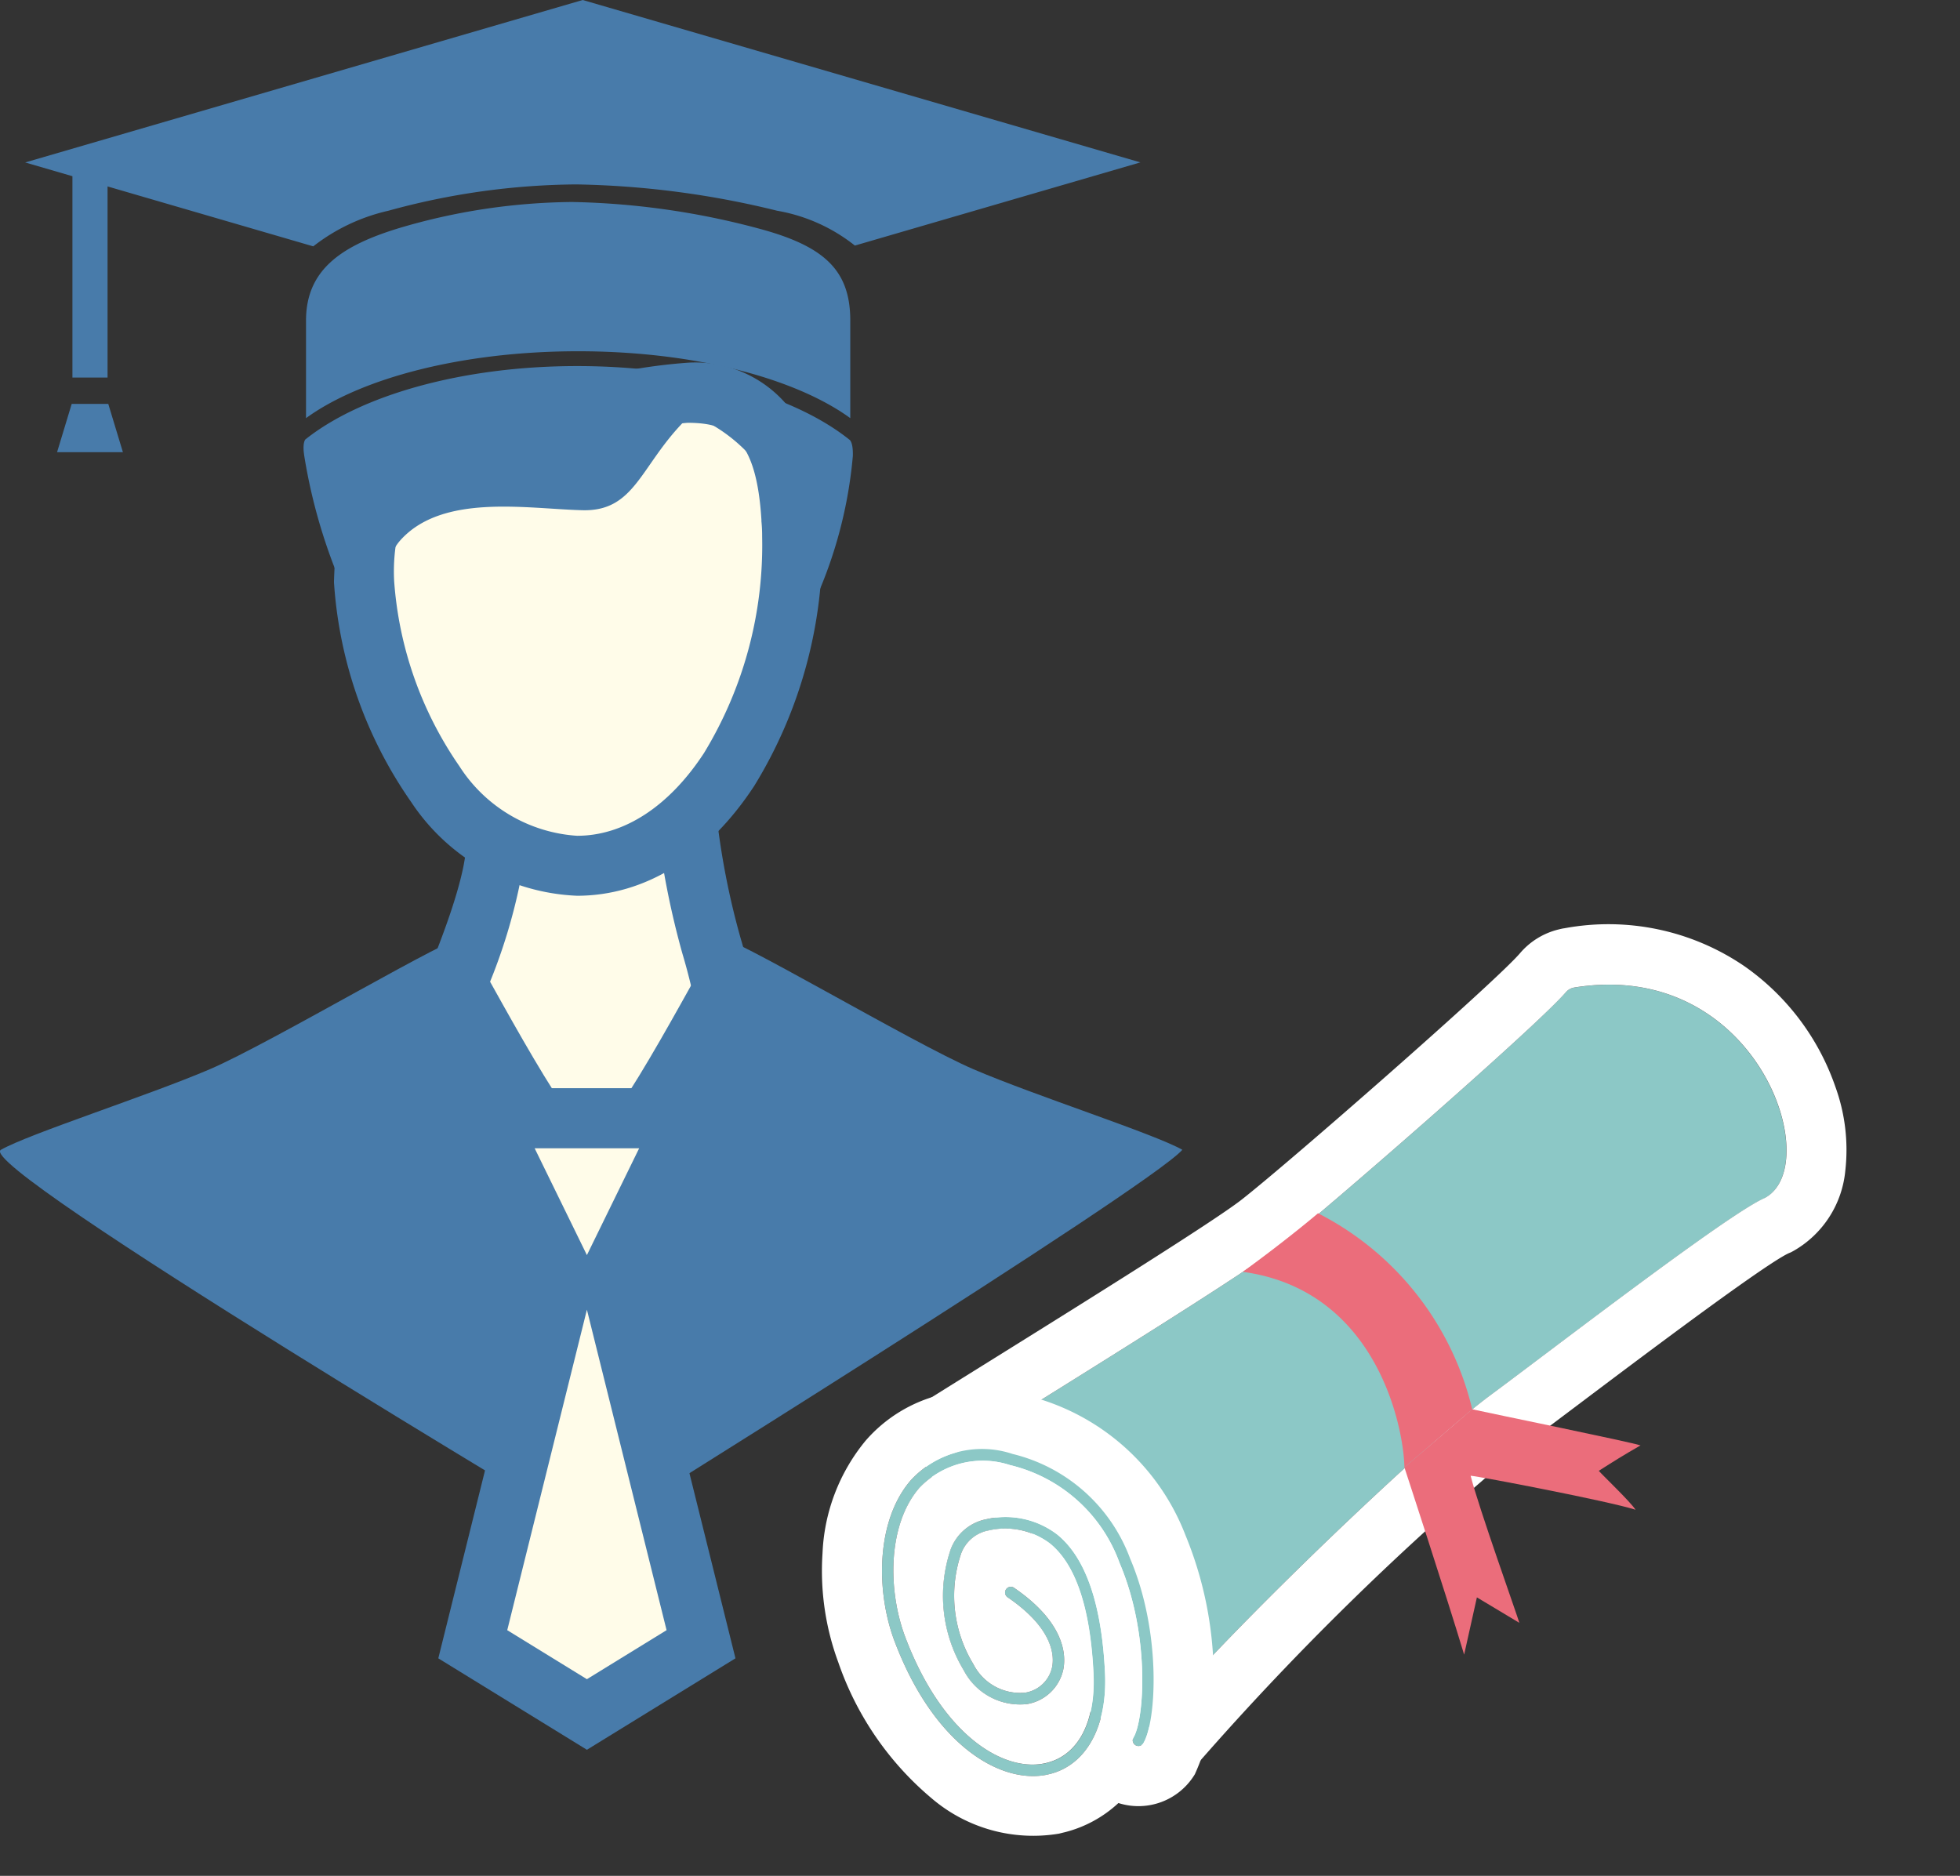
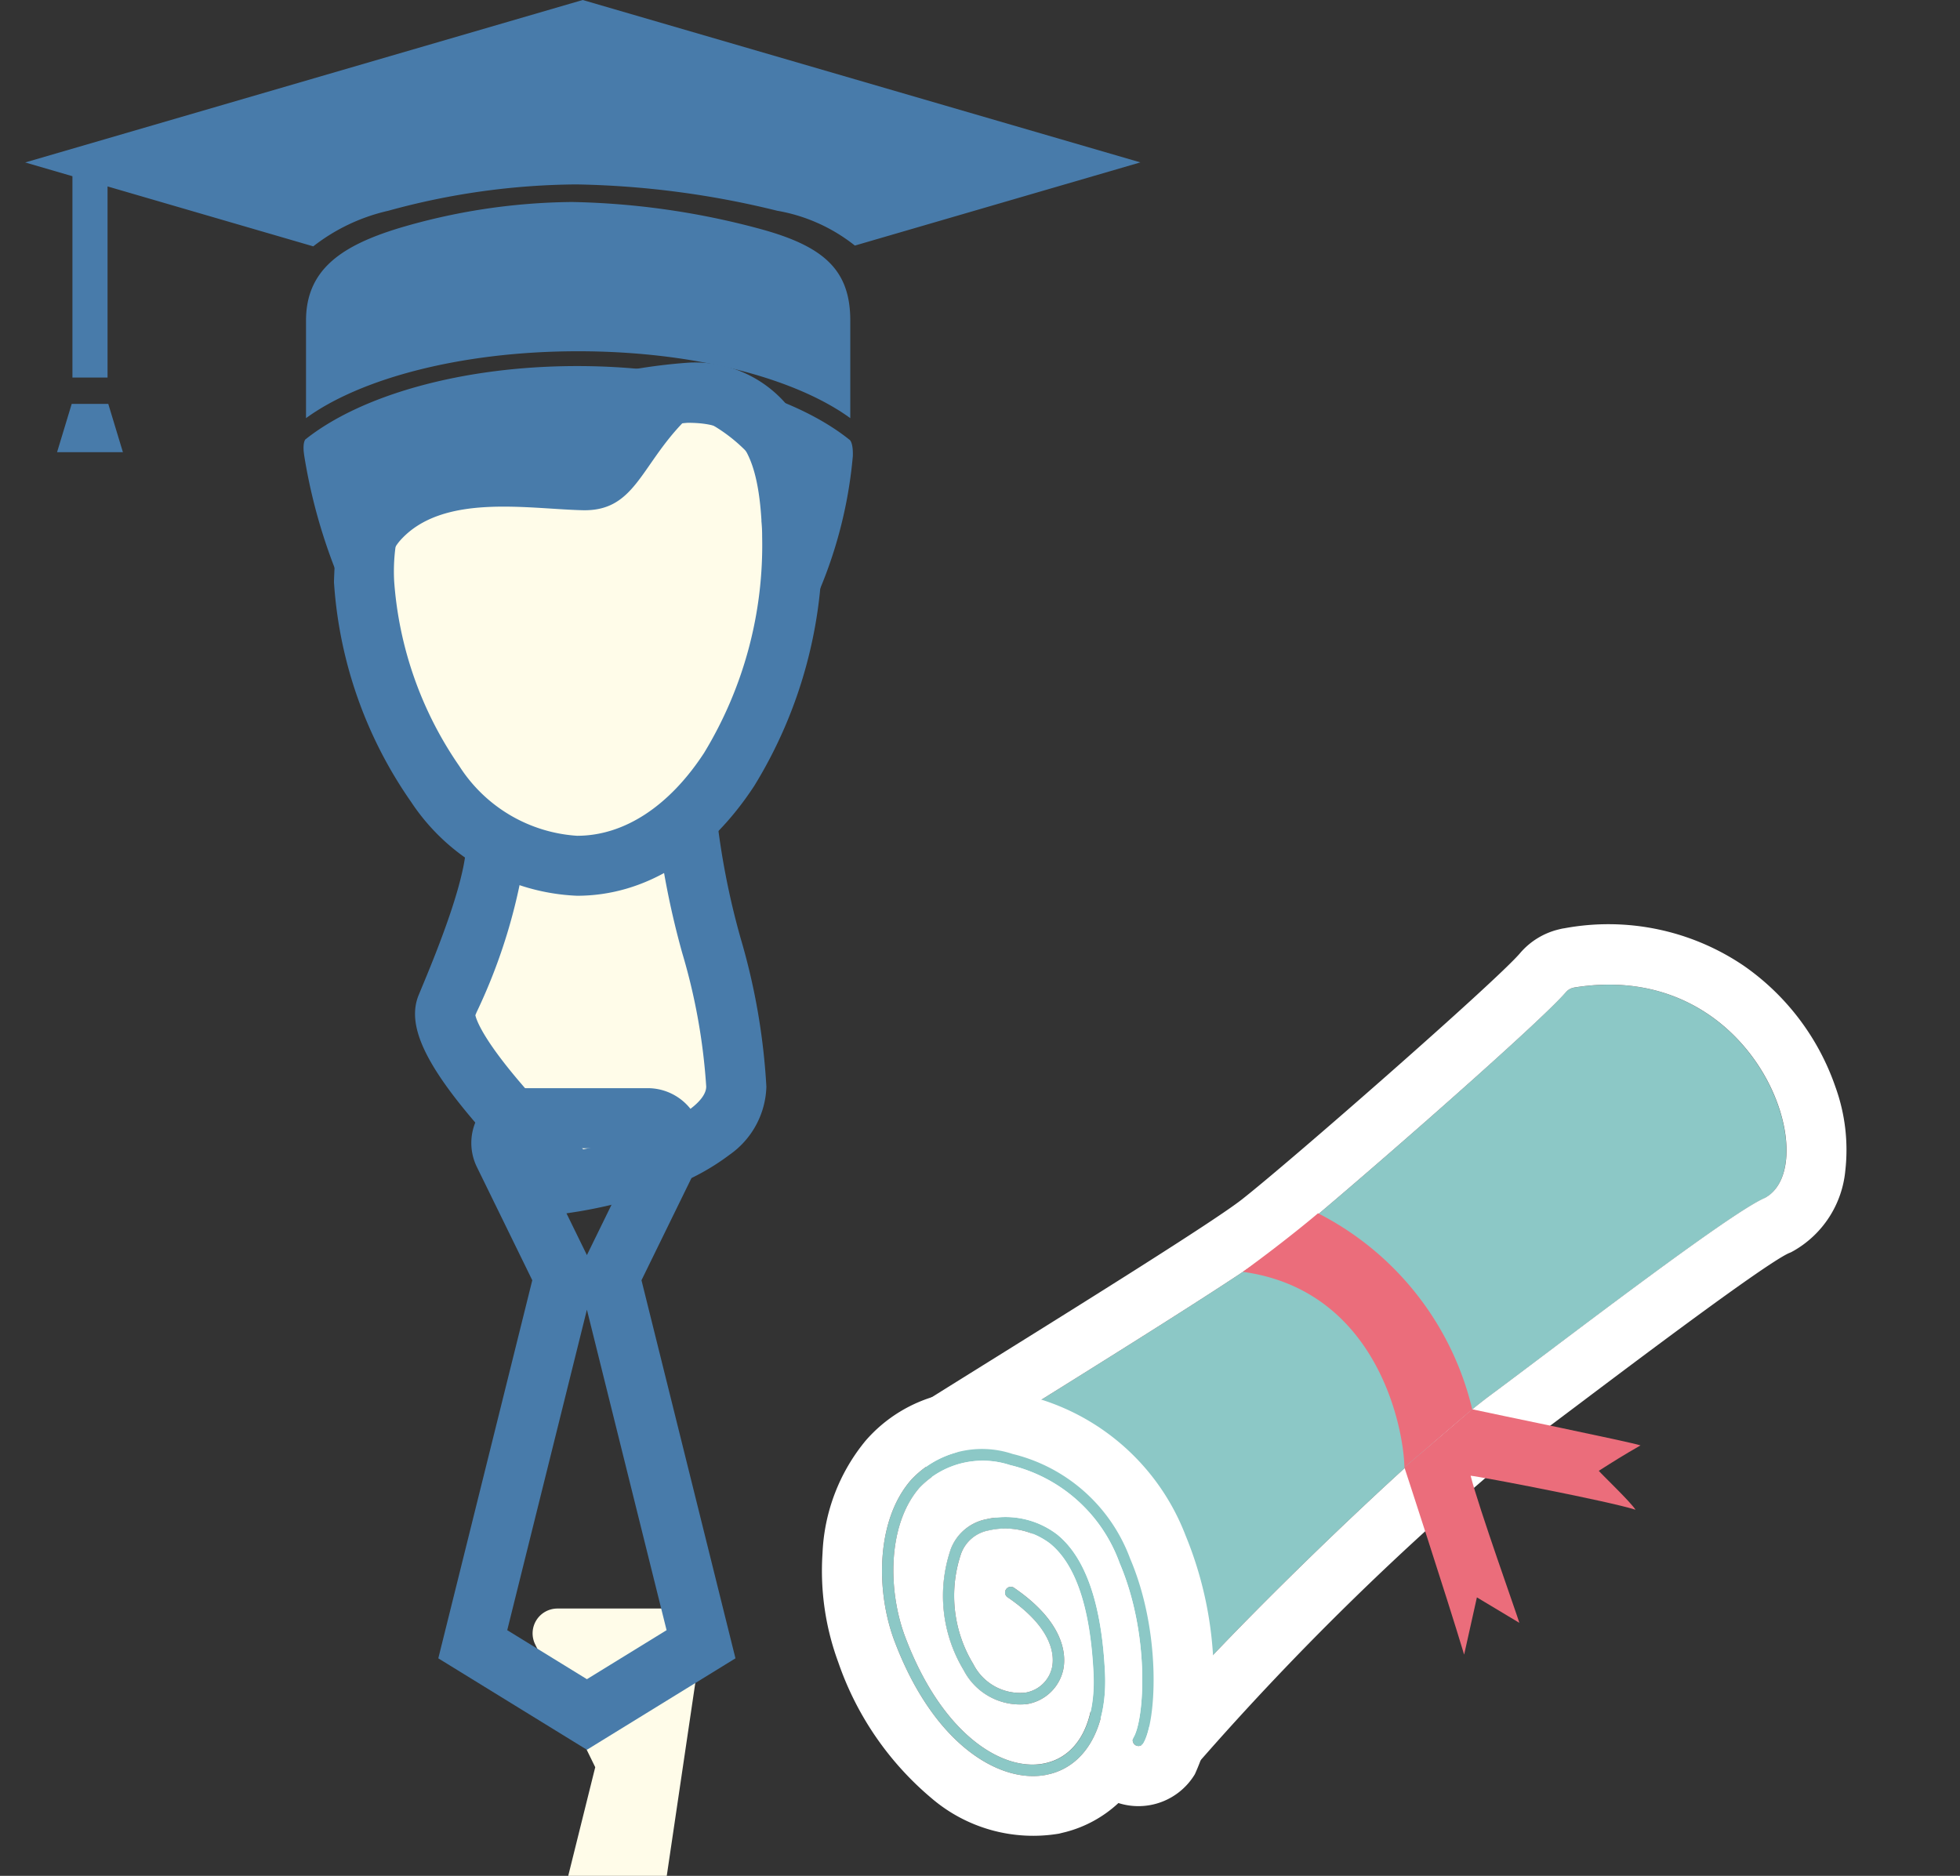
<svg xmlns="http://www.w3.org/2000/svg" width="65.221" height="62.425" viewBox="0 0 65.221 62.425">
  <rect x="0" y="0" width="65.221" height="62.425" fill="#333333" stroke="none" />
  <g transform="translate(-3560.783 2563.722)">
    <g transform="translate(3560.782 -2563.722)">
      <path d="M-298.965,922.466c3.856,0,7.225.894,9.056,2.226v-3.246c0-1.689-.876-2.486-3.07-3.07a25.724,25.724,0,0,0-6.184-.877,20.749,20.749,0,0,0-5.787.877c-1.9.584-3.07,1.382-3.07,3.07v3.246C-306.19,923.36-302.821,922.466-298.965,922.466Z" transform="translate(318.204 -910.777)" fill="#487baa" />
      <path d="M-290.518,986.537c.292,1.461-1.022,4.528-1.612,5.949-.563,1.359,4.23,5.834,4.23,5.834s5.415-.828,5.415-3.165c0-2.629-1.461-6.135-1.66-8.994C-284.291,984.057-290.518,986.537-290.518,986.537Z" transform="translate(306.987 -958.992)" fill="#fffce9" />
      <path d="M-285.568,984.315h0a3.076,3.076,0,0,1,1.464.305,1.754,1.754,0,0,1,.958,1.472,25.522,25.522,0,0,0,.806,4.126,21.692,21.692,0,0,1,.856,4.938,2.862,2.862,0,0,1-1.221,2.261,7.7,7.7,0,0,1-2.14,1.136,16.7,16.7,0,0,1-2.9.756l-.479.073-.354-.331c-.05-.047-1.248-1.168-2.4-2.48-1.868-2.134-2.489-3.47-2.075-4.468l.076-.184c.465-1.117,1.7-4.084,1.479-5.186l-.163-.817.774-.308A18.66,18.66,0,0,1-285.568,984.315Zm.436,2.041a1.846,1.846,0,0,0-.436-.041,14.467,14.467,0,0,0-3.914.9,18.7,18.7,0,0,1-1.648,5.469l-.038.092c.039.176.289.907,1.9,2.707.649.724,1.3,1.377,1.69,1.756a14.481,14.481,0,0,0,2.063-.577c1.252-.465,2.029-1.044,2.029-1.511a20.081,20.081,0,0,0-.8-4.452A27.862,27.862,0,0,1-285.132,986.356Z" transform="translate(306.987 -958.992)" fill="#487baa" />
-       <path d="M-303.533,1009.541c-.939-.534-4.9-1.8-6.949-2.68s-8.265-4.589-8.472-4.382c-.292.292-3.506,6.609-4.236,6.609s-3.944-6.317-4.236-6.609c-.207-.207-6.427,3.506-8.472,4.382s-6.01,2.146-6.949,2.68,19.652,12.8,19.652,12.8S-304.644,1010.806-303.533,1009.541Z" transform="translate(342.878 -971.278)" fill="#487baa" />
      <g transform="translate(0.839)">
        <path d="M-321.454,894.488l-18.552,5.406,1.572.458v6.7h1.169v-6.36l6.845,1.994a6.322,6.322,0,0,1,2.5-1.185,24.075,24.075,0,0,1,6.254-.876,29.884,29.884,0,0,1,6.683.876,5.721,5.721,0,0,1,2.586,1.159l9.5-2.768Z" transform="translate(340.006 -894.488)" fill="#487baa" />
        <path d="M-335.888,940.5l-.487,1.607h2.191l-.487-1.607Z" transform="translate(337.436 -927.059)" fill="#487baa" />
      </g>
      <path d="M-287.158,944.4c0,6.05-3.2,10.955-7.157,10.955-3.617,0-6.608-4.108-7.089-9.442.22-6.771,3.287-2.535,4.456-4.58,7.348-3.067,9.494-1.9,9.762,2.447A5.849,5.849,0,0,1-287.158,944.4Z" transform="translate(313.52 -926.542)" fill="#fffce9" />
      <path d="M-290.642,938.613a3.991,3.991,0,0,1,3.358,1.463,6.425,6.425,0,0,1,1.093,3.62,6.958,6.958,0,0,1,.033.7,15.308,15.308,0,0,1-2.259,8.293c-1.543,2.361-3.637,3.662-5.9,3.662a6.968,6.968,0,0,1-5.523-3.124A14.4,14.4,0,0,1-302.4,946l-.005-.061,0-.061c.076-2.343.484-5.032,2.983-5.032a6.52,6.52,0,0,1,.8.064,4.721,4.721,0,0,0,.53.047c.2,0,.212-.021.269-.122l.169-.3.314-.131A18.559,18.559,0,0,1-290.642,938.613Zm-3.673,15.742c1.563,0,3.063-.979,4.224-2.756a13.3,13.3,0,0,0,1.933-7.2,4.9,4.9,0,0,0-.024-.514l0-.045c-.166-2.7-1.026-3.228-2.456-3.228a16.474,16.474,0,0,0-5.649,1.53,2.162,2.162,0,0,1-1.8.816,6.237,6.237,0,0,1-.775-.062,4.879,4.879,0,0,0-.56-.049.431.431,0,0,0-.469.241,6.112,6.112,0,0,0-.512,2.795,12.363,12.363,0,0,0,2.169,6.154A5.036,5.036,0,0,0-294.316,954.355Z" transform="translate(313.52 -926.542)" fill="#487baa" />
      <path d="M-290.149,938.945c-1.83-1.464-5.2-2.445-9.051-2.445s-7.219.981-9.049,2.444l0,0c-.012.015-.075.106-.054.388.005.047.011.094.017.141A18.337,18.337,0,0,0-306.468,945l.674,1.283c.058-1.5.005-3.2.708-3.986,1.406-1.568,4.22-1.045,6.055-1,1.745.047,1.923-1.458,3.386-2.954a.511.511,0,0,1,.6-.066,5.364,5.364,0,0,1,2.912,3.83,8.7,8.7,0,0,1-.408,4.074s.172.1.747-.865a14.857,14.857,0,0,0,1.765-5.821C-290.014,939-290.149,938.945-290.149,938.945Z" transform="translate(318.409 -924.318)" fill="#487baa" />
-       <path d="M-281.426,1040.583l-3.039-12.225,2-4.091a.826.826,0,0,0-.742-1.189h-4.036a.826.826,0,0,0-.742,1.189l2,4.091-3.039,12.225,3.8,2.337Z" transform="translate(304.754 -985.865)" fill="#fffce9" />
+       <path d="M-281.426,1040.583a.826.826,0,0,0-.742-1.189h-4.036a.826.826,0,0,0-.742,1.189l2,4.091-3.039,12.225,3.8,2.337Z" transform="translate(304.754 -985.865)" fill="#fffce9" />
      <path d="M-285.223,1044.094l-4.945-3.043,3.127-12.582-1.841-3.764a1.815,1.815,0,0,1,.091-1.769,1.816,1.816,0,0,1,1.549-.859h4.036a1.816,1.816,0,0,1,1.549.859,1.815,1.815,0,0,1,.091,1.769l-1.841,3.764,3.127,12.582Zm-2.651-3.98,2.651,1.631,2.651-1.631-2.651-10.665Zm.912-16.037,1.739,3.555,1.739-3.555Z" transform="translate(304.754 -985.865)" fill="#487baa" />
    </g>
    <g transform="translate(3586.728 -2524.268) rotate(-14)">
      <g transform="translate(2.605 0)">
        <path d="M0,10.37C1.649,9.788,11.255,6.78,13,6,14.673,5.261,23.1.964,24.329.086a.46.46,0,0,1,.3-.084c6.137.5,6.706,7.749,4.475,8.331-1.261.194-8.017,3.154-10.479,4.172-2.814,1.164-11.74,6.307-14.117,8.3.922-.922,2.668-7.81-1.844-10.091A4.012,4.012,0,0,0,0,10.37Z" fill="#8cc8c6" />
        <path d="M24.6,0a.461.461,0,0,0-.267.086C23.1.964,14.673,5.261,13,6,11.255,6.78,1.649,9.788,0,10.37a4.012,4.012,0,0,1,2.668.34C7.18,12.99,5.433,19.879,4.512,20.8c2.377-1.989,11.3-7.131,14.117-8.3,2.462-1.019,9.218-3.978,10.479-4.172C31.339,7.75,30.77.506,24.633,0H24.6m0-2c.066,0,.133,0,.2.008A8.022,8.022,0,0,1,30.307.679a8.139,8.139,0,0,1,1.969,4.628A6.151,6.151,0,0,1,31.92,8.1a3.444,3.444,0,0,1-2.308,2.168l-.1.026-.091.014c-.913.184-5.644,2.191-7.92,3.156-.843.357-1.57.666-2.109.889A95.083,95.083,0,0,0,5.8,22.334L3.1,19.386a.89.89,0,0,0-.111.13,7.947,7.947,0,0,0,.434-4.878,3.182,3.182,0,0,0-1.655-2.144l-.087-.044a2.129,2.129,0,0,0-.832-.175,1.832,1.832,0,0,0-.4.045L-.666,8.484c.559-.2,1.91-.635,3.62-1.188,3.246-1.05,8.15-2.638,9.235-3.12,1.8-.8,9.956-4.99,10.979-5.719A2.446,2.446,0,0,1,24.6-2Z" fill="#fff" />
      </g>
      <g transform="translate(14.259 5.228)">
        <path d="M2.9,0A9.885,9.885,0,0,1,6.3,7.568C4.4,8.519,4.024,8.71,3.643,8.9c.3-1.3.541-5.942-3.643-7.615C1.735.582,2.9,0,2.9,0Z" fill="#eb6d7b" />
      </g>
      <g transform="translate(17.902 12.796)">
        <path d="M2.653,0C3.235.291,7.5,2.329,7.8,2.523c-.679.194-.97.291-1.552.485.1.194.776,1.261.873,1.552C6.34,4.075,2.362,2.232,2.071,2.135c0,1.067.388,4.948.388,5.142L1.294,6.113.421,7.859C.324,5.821,0,1.332,0,1.332Z" fill="#eb6d7b" />
      </g>
      <g transform="translate(0 10.049)">
        <path d="M3.979,11.126l-.09,0C2.341,11.062.476,9.3.04,5.583-.164,3.842.4,1.543,1.867.517A3.217,3.217,0,0,1,5.359.491,5.574,5.574,0,0,1,8.312,4.818c.422,2.635-.459,5.466-1.06,6.068a.19.19,0,0,1-.269-.269c.493-.493,1.364-3.172.953-5.738A5.143,5.143,0,0,0,5.188.831a2.906,2.906,0,0,0-3.1,0C.739,1.769.228,3.91.419,5.538c.41,3.5,2.094,5.149,3.485,5.205,1.119.042,1.976-.891,2.3-2.5.429-2.145.308-3.679-.36-4.562a2.467,2.467,0,0,0-1.875-.91A1.212,1.212,0,0,0,2.9,3.286a4.371,4.371,0,0,0-.5,3.675A1.746,1.746,0,0,0,3.839,8.3a1.088,1.088,0,0,0,1.075-.6c.156-.32.383-1.217-.88-2.632a.191.191,0,0,1,.284-.254C5.736,6.4,5.447,7.478,5.257,7.867a1.482,1.482,0,0,1-1.443.817A2.113,2.113,0,0,1,2.036,7.076a4.782,4.782,0,0,1,.571-4.029A1.6,1.6,0,0,1,4,2.388a2.829,2.829,0,0,1,2.149,1.06c.737.973.881,2.61.43,4.866C6.227,10.058,5.237,11.126,3.979,11.126Z" fill="#8cc8c6" />
        <path d="M3.979,11.126c1.258,0,2.248-1.068,2.6-2.812.451-2.256.307-3.893-.43-4.866A2.829,2.829,0,0,0,4,2.388a1.594,1.594,0,0,0-1.39.66,4.782,4.782,0,0,0-.571,4.029A2.113,2.113,0,0,0,3.814,8.684a1.482,1.482,0,0,0,1.443-.817c.19-.389.479-1.466-.938-3.053a.191.191,0,0,0-.284.254C5.3,6.483,5.071,7.38,4.915,7.7a1.088,1.088,0,0,1-1.075.6A1.746,1.746,0,0,1,2.4,6.961a4.371,4.371,0,0,1,.5-3.675,1.212,1.212,0,0,1,1.064-.519,2.467,2.467,0,0,1,1.875.91c.668.882.789,2.417.36,4.562-.323,1.613-1.179,2.545-2.3,2.5C2.513,10.687.829,9.035.419,5.538.228,3.91.739,1.769,2.085.829a2.906,2.906,0,0,1,3.1,0A5.143,5.143,0,0,1,7.936,4.878c.411,2.566-.461,5.245-.953,5.738a.19.19,0,0,0,.269.269c.6-.6,1.482-3.432,1.06-6.068A5.574,5.574,0,0,0,5.359.491,3.217,3.217,0,0,0,1.867.517C.4,1.543-.164,3.842.04,5.583c.436,3.718,2.3,5.479,3.848,5.542l.09,0m0,2c-.059,0-.118,0-.175,0A5.2,5.2,0,0,1-.028,10.957,10.265,10.265,0,0,1-1.946,5.815a8.778,8.778,0,0,1,.37-3.651,6.288,6.288,0,0,1,2.3-3.287A4.851,4.851,0,0,1,3.514-2a6.086,6.086,0,0,1,2.748.706,7.593,7.593,0,0,1,4.025,5.8,12.458,12.458,0,0,1-.167,4.539A7.2,7.2,0,0,1,8.666,12.3a2.192,2.192,0,0,1-2.7.315A4.1,4.1,0,0,1,3.979,13.126Z" fill="#fff" />
      </g>
    </g>
  </g>
</svg>